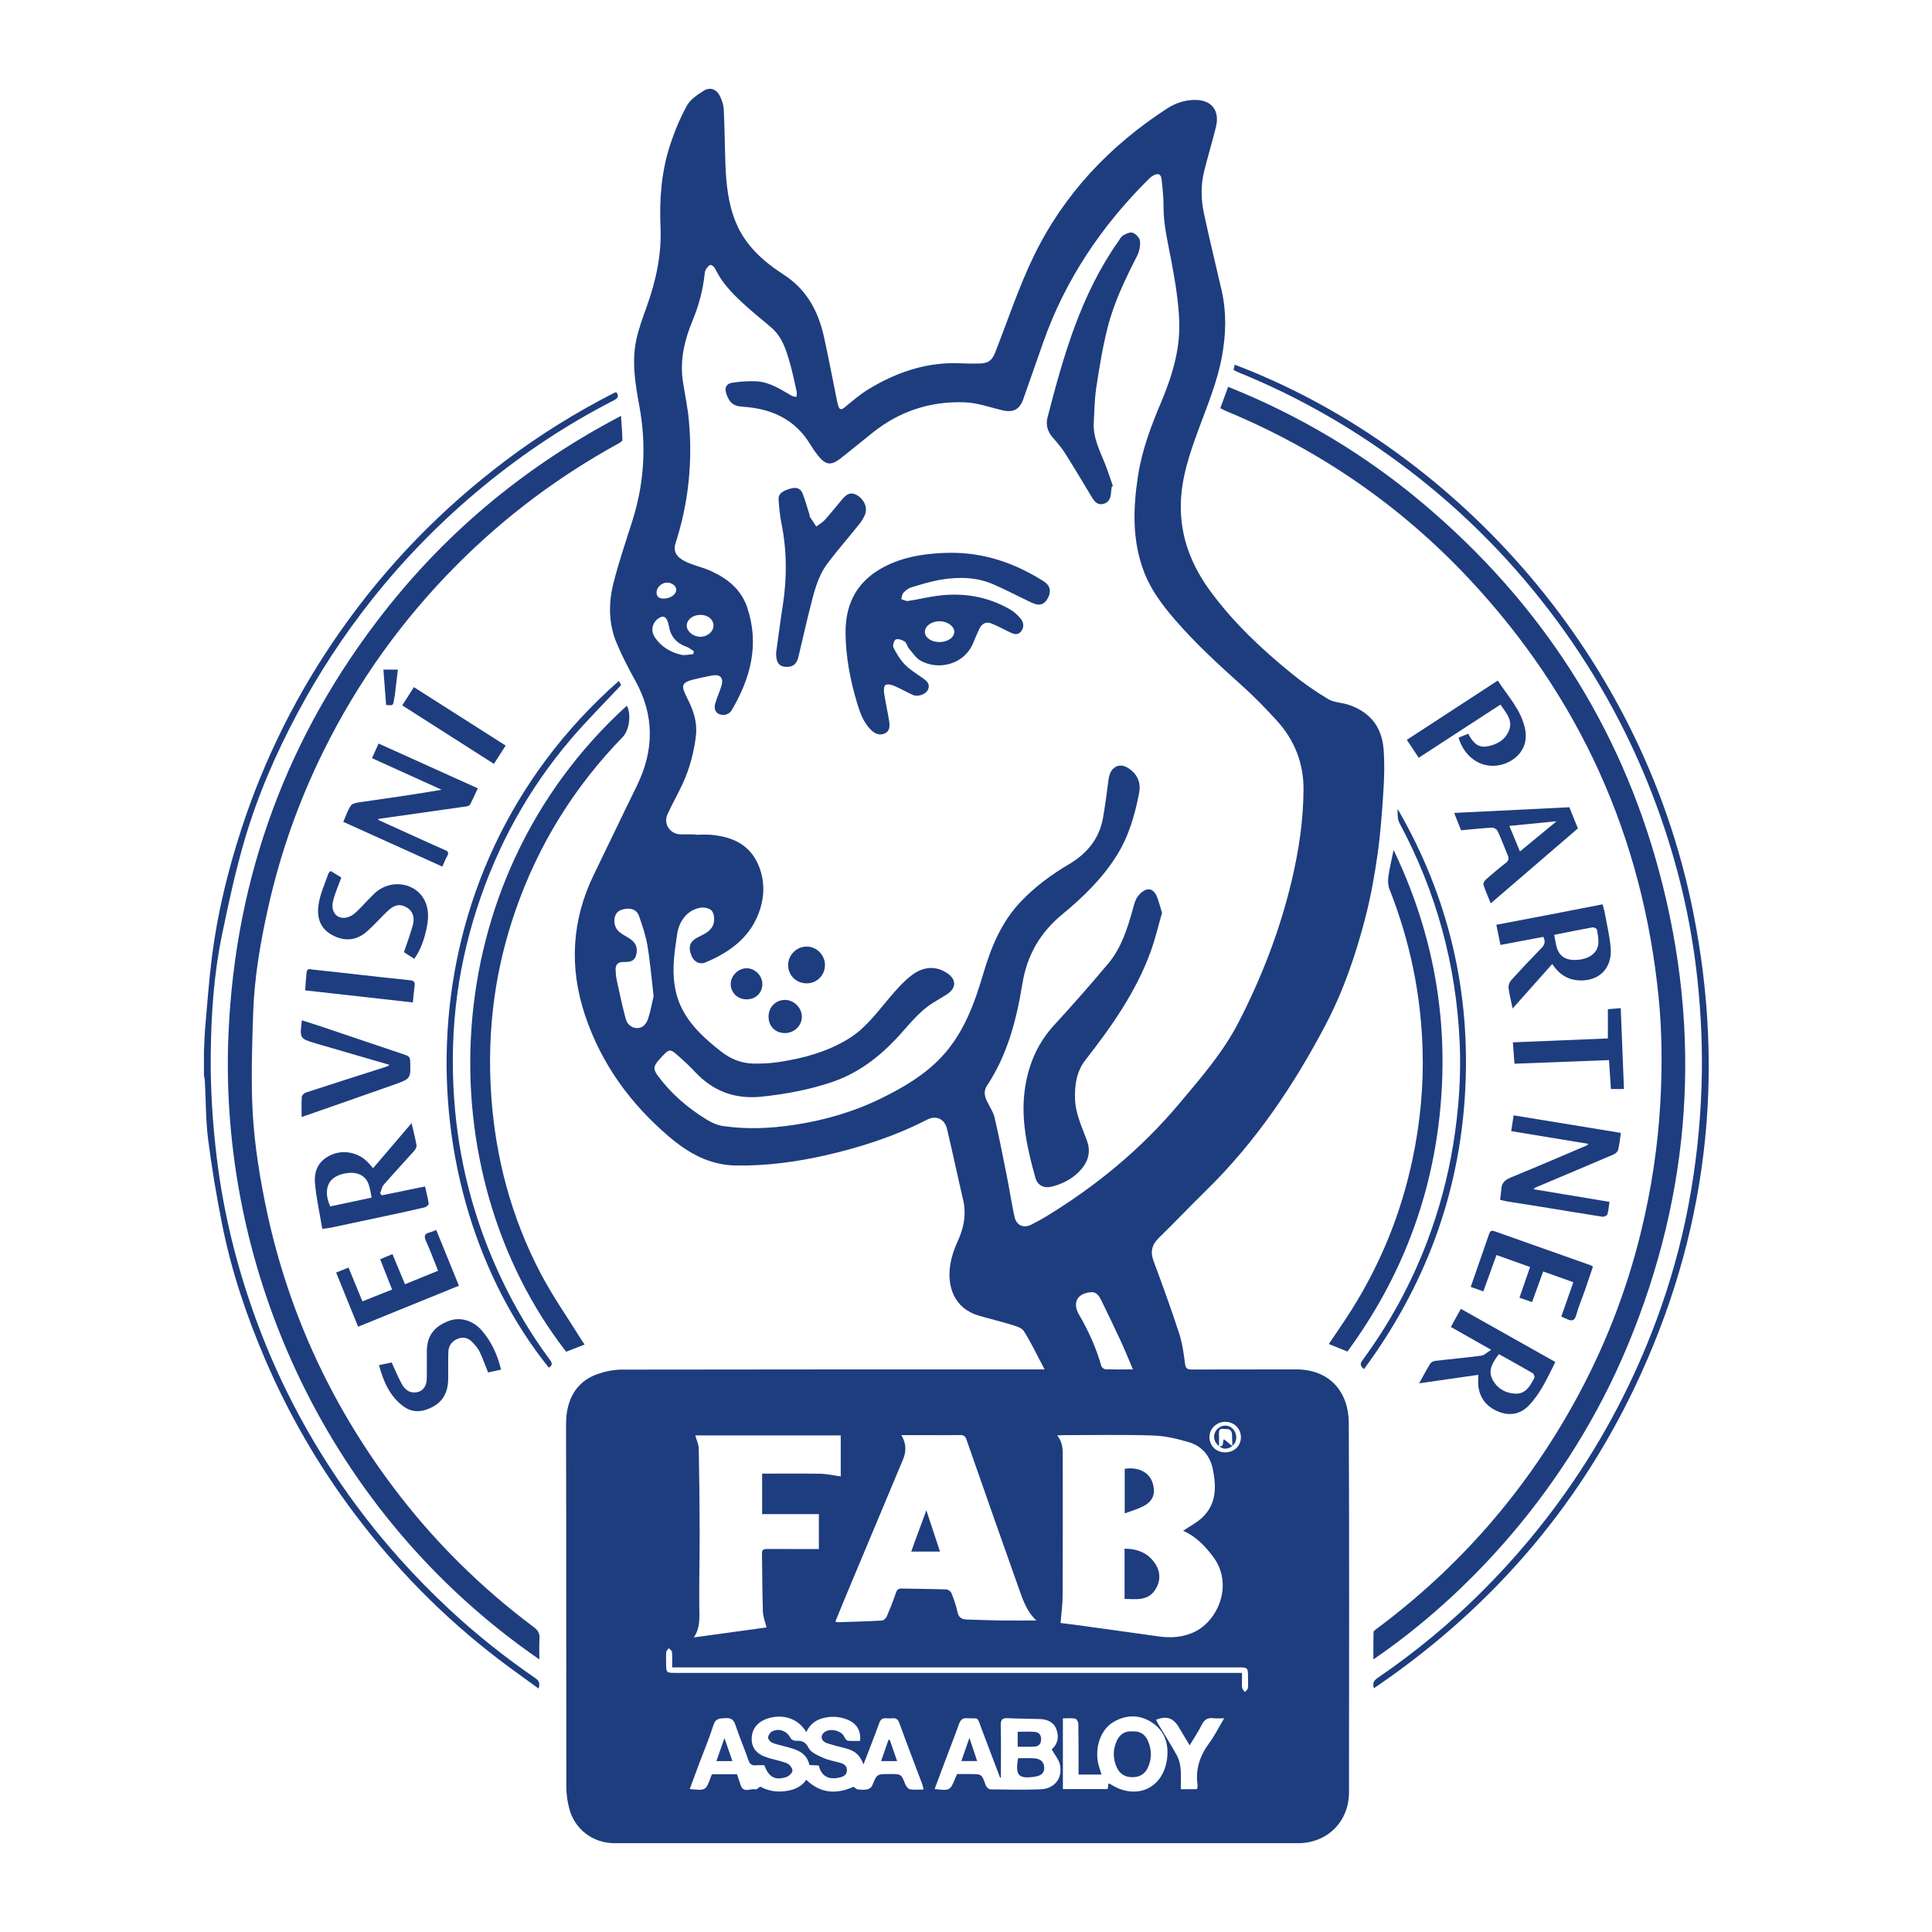
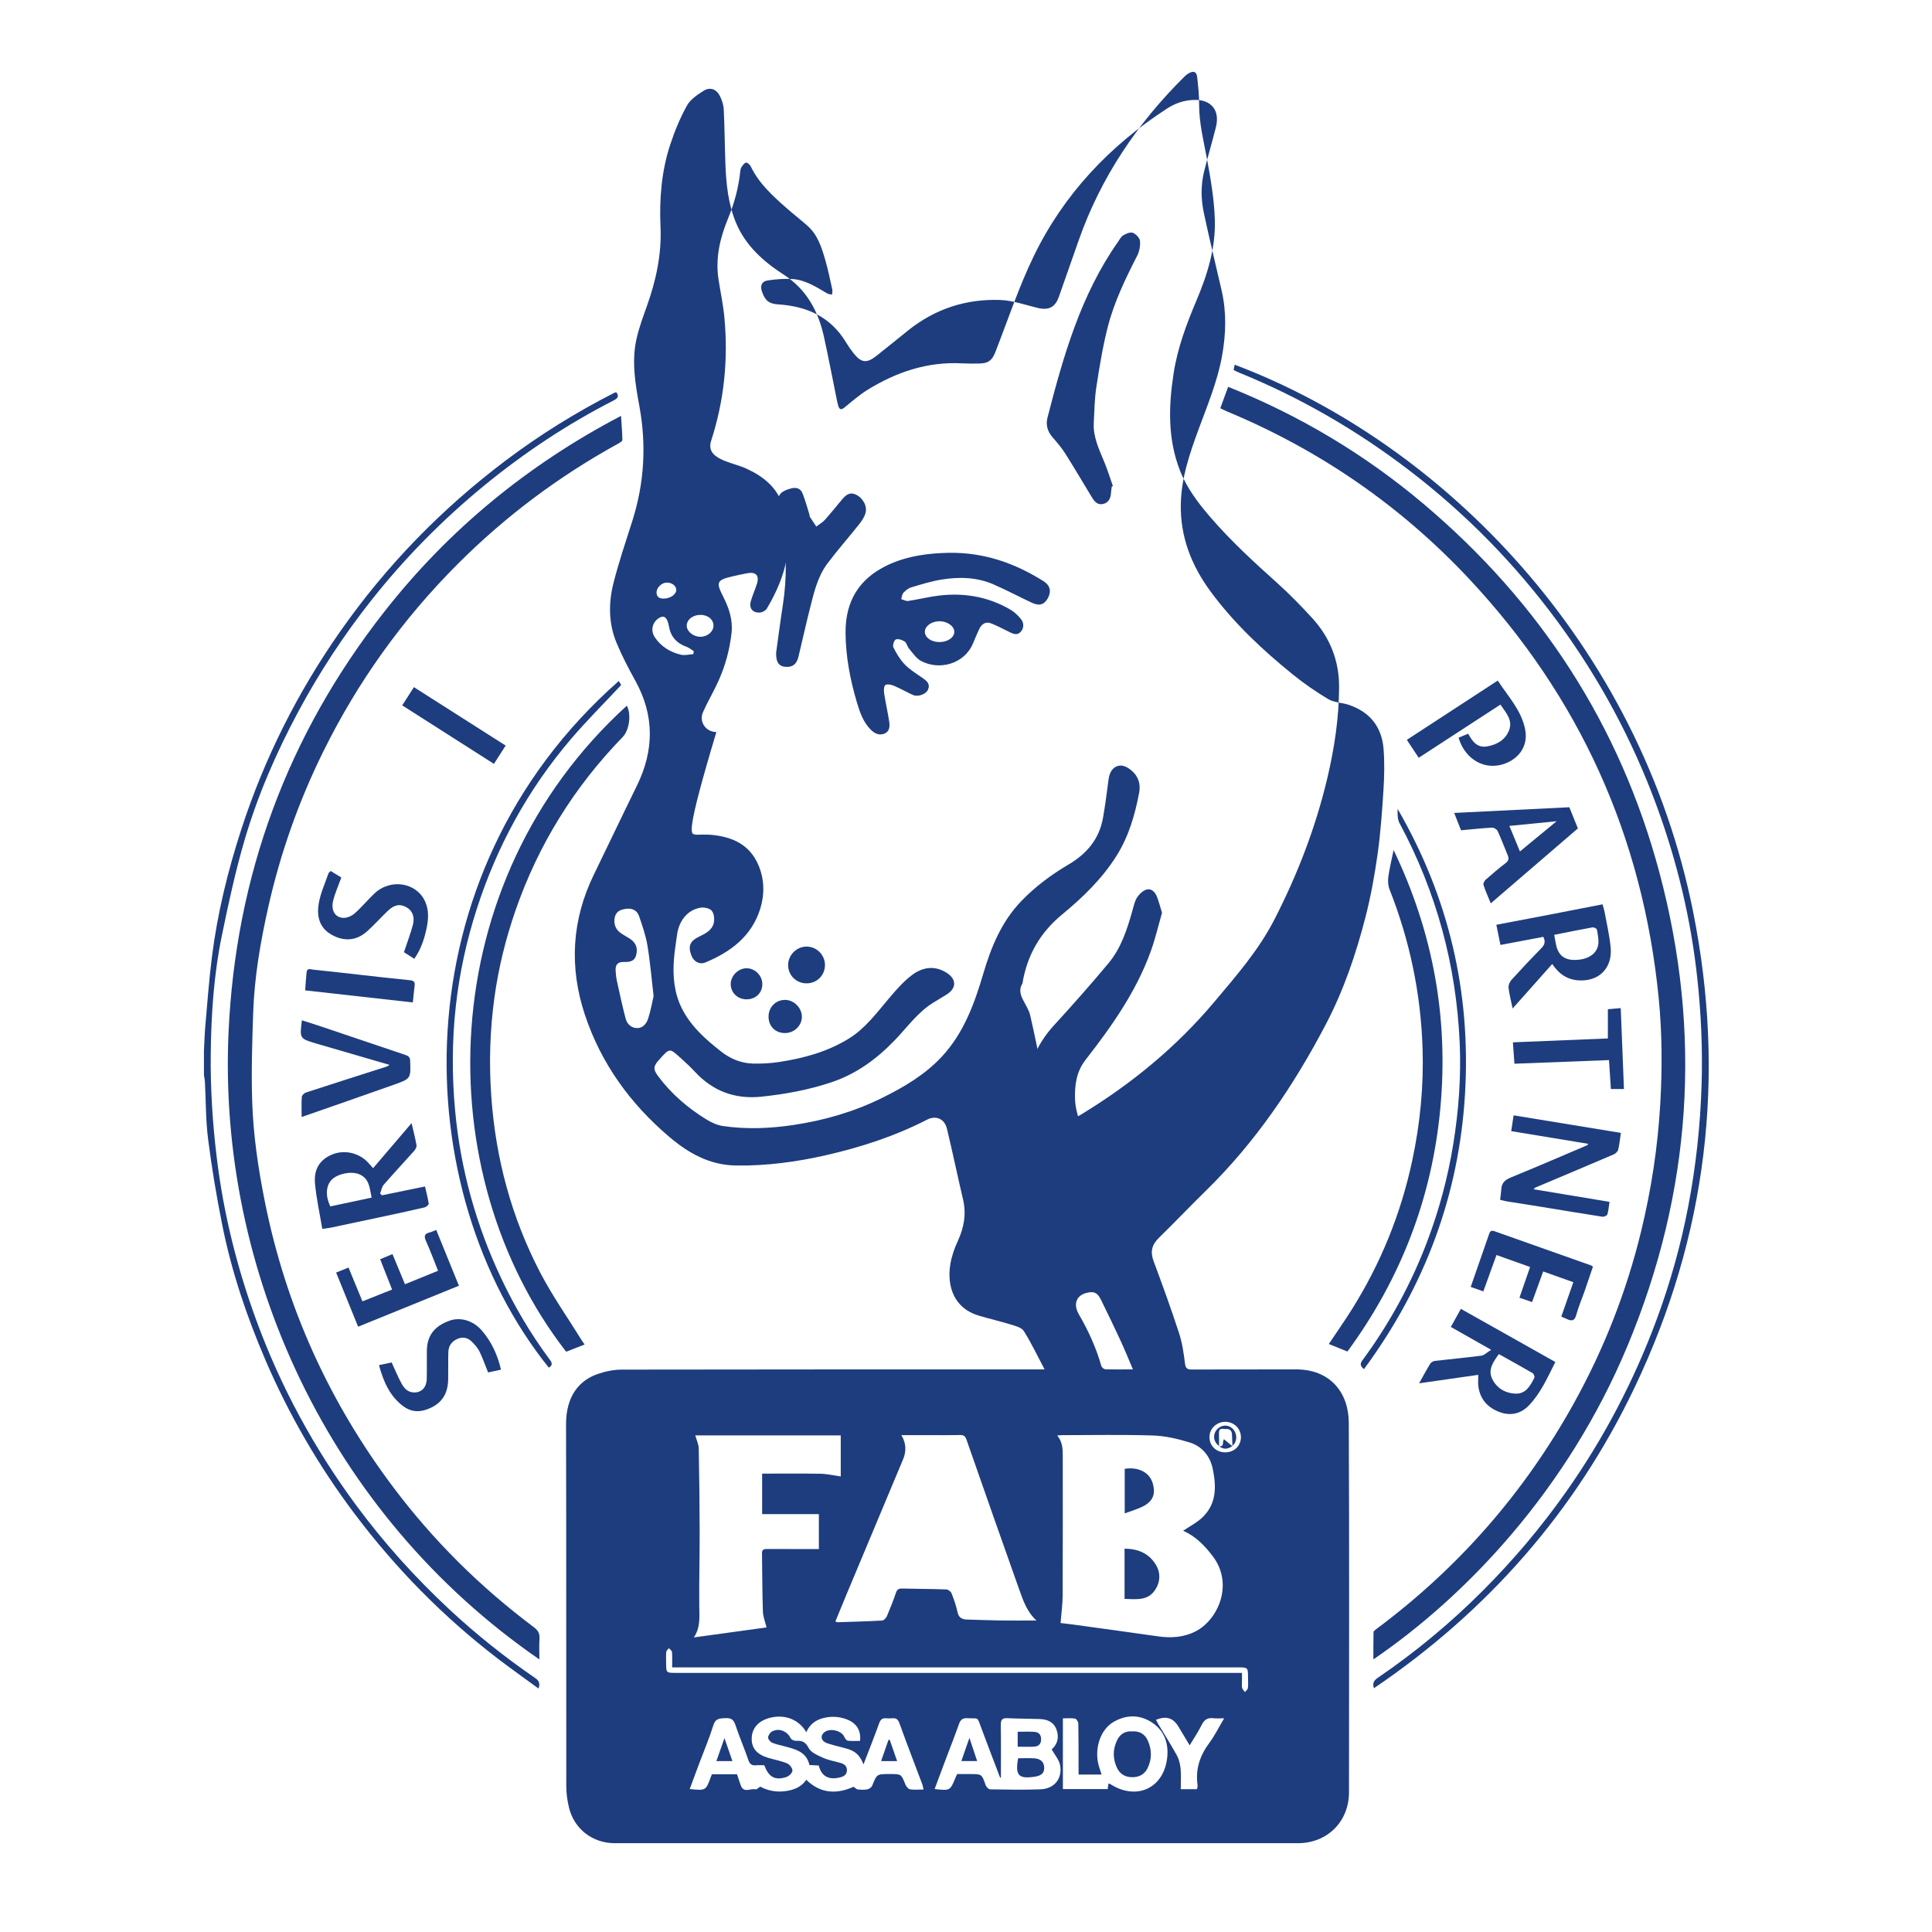
<svg xmlns="http://www.w3.org/2000/svg" version="1.1" id="Vrstva_1" x="0px" y="0px" width="400px" height="400px" viewBox="0 0 400 400" enable-background="new 0 0 400 400" xml:space="preserve">
  <path fill-rule="evenodd" clip-rule="evenodd" fill="#1E3D7F" d="M42.223,217.63c0.091-1.732,0.132-3.47,0.284-5.196  c0.424-4.788,0.771-9.588,1.375-14.355c1.137-8.976,3.273-17.737,6.066-26.339c4.78-14.714,11.643-28.388,20.52-41.054  c9.522-13.586,20.955-25.335,34.191-35.316c7.088-5.345,14.615-10.013,22.529-14.045c0.107-0.055,0.238-0.063,0.418-0.109  c0.621,0.821,0.282,1.261-0.539,1.681c-9.59,4.905-18.519,10.823-26.842,17.65c-8.613,7.066-16.396,14.955-23.313,23.696  c-5.771,7.294-10.846,15.044-15.235,23.24c-4.547,8.486-8.369,17.303-11.068,26.533c-1.89,6.46-3.313,13.07-4.672,19.669  c-1.661,8.064-2.212,16.259-2.305,24.491c-0.08,7.229,0.381,14.408,1.255,21.587c1.403,11.527,4.192,22.708,8.177,33.581  c5.014,13.688,11.9,26.399,20.553,38.14c5.796,7.865,12.301,15.099,19.453,21.756c5.562,5.177,11.492,9.89,17.75,14.191  c0.77,0.528,1.053,1.091,0.676,2.16c-2.825-2.068-5.619-4.038-8.332-6.112c-11.33-8.666-21.244-18.745-29.807-30.144  c-7.396-9.845-13.536-20.43-18.399-31.744c-3.915-9.108-7.063-18.477-8.993-28.207c-1.152-5.803-2.133-11.651-2.88-17.52  c-0.501-3.939-0.452-7.948-0.662-11.926c-0.023-0.443-0.131-0.882-0.199-1.322C42.223,220.954,42.223,219.292,42.223,217.63z" />
-   <path fill-rule="evenodd" clip-rule="evenodd" fill="#1E3D7F" d="M216.273,283.523c-1.533-2.893-2.771-5.517-4.308-7.951  c-0.458-0.725-1.719-1.037-2.675-1.334c-2.208-0.685-4.468-1.201-6.684-1.862c-5.097-1.52-6.575-6.076-5.862-10.547  c0.263-1.65,0.824-3.303,1.53-4.824c1.302-2.805,1.832-5.622,1.114-8.677c-1.146-4.868-2.163-9.768-3.329-14.631  c-0.489-2.043-2.263-2.838-4.124-1.881c-6.635,3.411-13.663,5.696-20.904,7.351c-6.117,1.398-12.302,2.224-18.611,2.14  c-5.479-0.073-9.83-2.519-13.84-5.919c-8.079-6.853-14.11-15.176-17.465-25.229c-3.299-9.886-2.762-19.667,1.855-29.127  c2.975-6.096,5.877-12.227,8.869-18.314c3.594-7.316,3.704-14.538-0.29-21.76c-1.421-2.569-2.792-5.188-3.913-7.896  c-1.638-3.954-1.669-8.145-0.654-12.219c1.098-4.407,2.586-8.718,3.955-13.055c2.459-7.786,2.92-15.656,1.438-23.704  c-0.848-4.597-1.641-9.274-0.588-13.951c0.514-2.284,1.338-4.506,2.129-6.718c1.9-5.318,3.09-10.749,2.836-16.432  c-0.258-5.804,0.193-11.544,2.02-17.077c0.913-2.77,2.045-5.51,3.455-8.055c0.708-1.276,2.162-2.241,3.459-3.061  c1.305-0.825,2.635-0.347,3.343,1.051c0.437,0.863,0.769,1.866,0.816,2.823c0.183,3.689,0.202,7.386,0.336,11.078  c0.153,4.281,0.563,8.542,2.264,12.527c1.982,4.646,5.648,7.904,9.739,10.538c4.834,3.112,7.229,7.599,8.41,12.942  c0.973,4.404,1.808,8.839,2.707,13.26c0.066,0.324,0.145,0.647,0.237,0.965c0.236,0.814,0.587,0.979,1.318,0.381  c1.571-1.284,3.115-2.639,4.836-3.694c5.944-3.648,12.34-5.806,19.43-5.437c1.243,0.065,2.493,0.065,3.738,0.034  c1.818-0.046,2.559-0.687,3.213-2.36c2.608-6.661,4.858-13.499,7.975-19.915c6.205-12.776,15.674-22.795,27.581-30.513  c1.665-1.079,3.471-1.707,5.479-1.784c3.637-0.14,5.521,2.103,4.626,5.661c-0.768,3.048-1.665,6.063-2.428,9.113  c-0.717,2.866-0.662,5.793-0.058,8.648c1.14,5.379,2.466,10.718,3.689,16.08c1.022,4.479,0.887,8.972,0.081,13.467  c-0.942,5.251-2.99,10.146-4.821,15.113c-1.851,5.02-3.598,10.078-3.721,15.509c-0.154,6.821,2.171,12.778,6.194,18.228  c4.821,6.529,10.67,12.012,16.928,17.085c2.334,1.893,4.828,3.623,7.409,5.16c1.19,0.709,2.789,0.701,4.159,1.15  c4.447,1.458,6.938,4.594,7.293,9.219c0.214,2.795,0.152,5.631-0.026,8.434c-0.281,4.427-0.595,8.866-1.212,13.255  c-0.616,4.379-1.404,8.76-2.505,13.04c-1.971,7.663-4.507,15.143-8.197,22.19c-6.635,12.67-14.555,24.399-24.82,34.453  c-3.295,3.227-6.474,6.571-9.771,9.795c-1.455,1.423-1.808,2.884-1.087,4.817c1.835,4.923,3.625,9.866,5.257,14.858  c0.663,2.029,0.983,4.193,1.24,6.323c0.13,1.075,0.511,1.259,1.461,1.255c7.147-0.032,14.295,0.009,21.441-0.025  c7.246-0.034,10.982,4.883,11.011,11.025c0.118,25.514,0.057,51.028,0.043,76.543c-0.004,6.063-4.505,10.527-10.549,10.528  c-47.164,0.002-94.329,0.001-141.492,0c-4.544,0-8.354-2.91-9.442-7.337c-0.352-1.434-0.564-2.941-0.566-4.415  c-0.033-24.974,0.016-49.948-0.053-74.922c-0.018-6.015,2.838-9.189,6.548-10.465c1.577-0.543,3.304-0.907,4.962-0.911  c28.507-0.054,57.013-0.039,85.52-0.039C214.758,283.523,215.292,283.523,216.273,283.523z M143.945,172.753  c0,0.024,0,0.047,0,0.071c1.08,0,2.167-0.08,3.239,0.014c4.336,0.38,7.979,1.939,9.822,6.228c1.283,2.981,1.322,6.139,0.374,9.146  c-1.78,5.643-6.11,8.878-11.345,11.059c-1.207,0.502-2.402-0.183-2.881-1.427c-0.758-1.974-0.3-3.03,1.658-3.957  c1.287-0.61,2.621-1.311,2.963-2.798c0.182-0.791,0.072-1.919-0.395-2.505c-0.414-0.519-1.547-0.774-2.289-0.664  c-2.631,0.394-4.492,2.602-4.9,5.54c-0.24,1.723-0.53,3.443-0.66,5.175c-0.262,3.473,0.031,6.894,1.606,10.07  c1.872,3.775,4.96,6.494,8.198,9.031c1.893,1.483,4.106,2.393,6.528,2.462c1.81,0.051,3.646-0.053,5.437-0.323  c5.066-0.766,9.967-2.104,14.387-4.813c3.43-2.104,5.777-5.298,8.32-8.31c1.485-1.761,3.033-3.553,4.862-4.918  c2.175-1.624,4.733-2.006,7.205-0.375c2.039,1.346,1.944,3.222-0.171,4.497c-0.923,0.556-1.846,1.112-2.759,1.684  c-3.188,1.997-5.333,5.071-7.884,7.719c-3.737,3.88-7.941,6.98-13.11,8.71c-4.702,1.574-9.522,2.463-14.442,2.981  c-5.467,0.577-10.035-1.083-13.781-5.096c-0.875-0.938-1.801-1.837-2.762-2.688c-2.595-2.297-2.355-2.468-4.794,0.249  c-1.144,1.273-1.134,1.923-0.118,3.288c2.732,3.676,6.156,6.597,10.029,8.983c1.031,0.636,2.233,1.179,3.417,1.351  c4.874,0.706,9.745,0.504,14.62-0.228c6.354-0.952,12.451-2.715,18.21-5.549c4.587-2.258,9.01-4.857,12.513-8.645  c4.472-4.835,6.695-10.874,8.518-17.07c1.627-5.53,3.768-10.777,7.842-15.035c2.921-3.052,6.275-5.529,9.897-7.666  c3.716-2.193,6.287-5.249,7.06-9.581c0.457-2.568,0.782-5.16,1.121-7.748c0.158-1.208,0.501-2.379,1.626-2.906  c1.173-0.549,2.286,0.082,3.195,0.847c1.392,1.171,1.881,2.816,1.562,4.501c-0.873,4.609-2.146,9.084-4.695,13.13  c-3.006,4.771-6.989,8.619-11.279,12.156c-4.563,3.765-7.259,8.466-8.21,14.3c-1.218,7.476-3.088,14.751-7.366,21.183  c-0.681,1.023-0.479,2.135,0.041,3.199c0.545,1.117,1.295,2.19,1.57,3.372c0.948,4.067,1.748,8.17,2.563,12.267  c0.541,2.721,0.948,5.468,1.534,8.178c0.419,1.935,1.936,2.552,3.657,1.632c0.948-0.507,1.906-1.002,2.824-1.561  c10.381-6.318,19.656-13.927,27.508-23.257c4.54-5.396,9.19-10.713,12.436-17.023c4.803-9.34,8.566-19.089,10.992-29.33  c1.467-6.19,2.408-12.449,2.442-18.823c0.029-5.512-1.886-10.309-5.584-14.345c-2.271-2.478-4.619-4.904-7.118-7.146  c-4.878-4.376-9.703-8.793-13.986-13.768c-2.522-2.93-4.84-5.991-6.264-9.636c-2.565-6.565-2.356-13.327-1.308-20.112  c0.808-5.226,2.648-10.156,4.701-15.007c2.277-5.385,4.025-10.954,3.831-16.833c-0.135-4.118-0.833-8.243-1.581-12.309  c-0.705-3.829-1.682-7.594-1.675-11.531c0.003-1.9-0.183-3.809-0.408-5.699c-0.127-1.062-0.731-1.284-1.671-0.779  c-0.322,0.173-0.628,0.404-0.889,0.662c-9.799,9.698-17.349,20.853-21.945,33.917c-1.372,3.9-2.742,7.8-4.109,11.702  c-0.781,2.229-2.108,2.892-4.422,2.335c-2.568-0.618-5.144-1.546-7.74-1.639c-7.064-0.254-13.482,1.835-19.051,6.298  c-2.199,1.762-4.379,3.549-6.594,5.292c-1.998,1.573-3.127,1.432-4.718-0.57c-0.566-0.712-1.089-1.467-1.558-2.247  c-3.18-5.287-8.092-7.477-14.01-7.857c-1.913-0.123-2.736-0.735-3.404-2.693c-0.398-1.163-0.044-2.074,1.17-2.262  c1.66-0.257,3.371-0.392,5.047-0.304c2.736,0.145,4.993,1.635,7.283,2.975c0.289,0.169,0.672,0.18,1.011,0.265  c0.026-0.349,0.138-0.717,0.065-1.045c-0.458-2.061-0.873-4.136-1.463-6.16c-0.752-2.587-1.563-5.188-3.687-7.063  c-1.429-1.262-2.937-2.433-4.367-3.692c-2.864-2.522-5.685-5.083-7.382-8.618c-0.169-0.352-0.719-0.816-0.982-0.755  c-0.373,0.086-0.686,0.585-0.945,0.961c-0.154,0.223-0.195,0.546-0.226,0.83c-0.354,3.358-1.213,6.58-2.503,9.698  c-1.688,4.079-2.693,8.275-1.997,12.731c0.409,2.619,0.964,5.224,1.21,7.858c0.813,8.688-0.05,17.219-2.752,25.536  c-0.4,1.23-0.105,2.251,0.824,3.019c0.622,0.514,1.4,0.879,2.16,1.177c1.422,0.557,2.932,0.907,4.316,1.539  c3.418,1.561,6.262,3.786,7.521,7.503c2.609,7.711,0.718,14.771-3.283,21.476c-0.246,0.412-0.894,0.777-1.382,0.816  c-1.541,0.123-2.352-0.872-1.934-2.35c0.348-1.229,0.9-2.399,1.274-3.623c0.517-1.689-0.225-2.488-1.97-2.17  c-1.017,0.186-2.027,0.413-3.035,0.643c-3.343,0.763-3.523,1.209-1.975,4.238c1.202,2.352,2.016,4.813,1.713,7.522  c-0.386,3.443-1.286,6.754-2.705,9.903c-0.983,2.184-2.217,4.254-3.192,6.441c-0.9,2.019,0.563,4.12,2.759,4.144  C141.95,172.762,142.948,172.753,143.945,172.753z M219.579,336.026c0.718,0.088,1.735,0.198,2.748,0.338  c5.825,0.804,11.65,1.597,17.471,2.429c2.692,0.386,5.314,0.202,7.747-1.044c4.635-2.375,7.925-9.747,3.569-15.515  c-1.687-2.233-3.583-4.169-6.155-5.309c1.329-0.892,2.677-1.589,3.772-2.568c3.16-2.822,3.136-6.506,2.359-10.239  c-0.56-2.695-2.247-4.717-4.882-5.507c-2.433-0.729-4.991-1.328-7.513-1.409c-6.226-0.201-12.461-0.072-18.693-0.072  c-0.311,0-0.622,0.039-1.125,0.073c1.216,1.437,1.157,3.019,1.157,4.59c0,9.472,0.024,18.944-0.02,28.417  C220.007,332.119,219.736,334.026,219.579,336.026z M214.582,335.508c-1.895-1.708-2.716-4.031-3.53-6.319  c-3.687-10.362-7.325-20.742-10.95-31.126c-0.246-0.703-0.557-0.97-1.312-0.953c-2.158,0.05-4.318,0.018-6.479,0.018  c-1.812,0-3.623,0-5.693,0c1.053,1.767,1.029,3.403,0.339,5.052c-3.882,9.268-7.767,18.535-11.645,27.805  c-0.794,1.897-1.567,3.805-2.36,5.733c0.256,0.082,0.371,0.153,0.484,0.149c3.068-0.099,6.137-0.178,9.201-0.351  c0.35-0.02,0.814-0.507,0.977-0.884c0.686-1.595,1.322-3.214,1.879-4.857c0.229-0.675,0.537-0.903,1.234-0.886  c3.069,0.076,6.141,0.075,9.209,0.186c0.382,0.014,0.936,0.451,1.082,0.822c0.5,1.267,0.949,2.57,1.235,3.9  c0.267,1.244,1.034,1.497,2.111,1.518c2.198,0.043,4.396,0.156,6.594,0.186C209.467,335.534,211.977,335.508,214.582,335.508z   M174.067,297.188c-10.128,0-20.16,0-30.117,0c0.258,0.937,0.701,1.827,0.719,2.727c0.117,5.813,0.176,11.625,0.188,17.438  c0.01,5.106-0.137,10.216-0.076,15.322c0.025,2.159,0.248,4.291-1.123,6.336c5.16-0.71,10.146-1.396,15.045-2.07  c-0.26-1.083-0.717-2.184-0.754-3.299c-0.137-4.021-0.122-8.047-0.186-12.07c-0.012-0.771,0.418-0.871,1.037-0.867  c2.201,0.015,4.404,0.005,6.605,0.005c1.357,0,2.715,0,4.133,0c0-2.472,0-4.771,0-7.223c-3.979,0-7.865,0-11.746,0  c0-2.871,0-5.586,0-8.389c4.088,0,8.075-0.048,12.06,0.026c1.394,0.026,2.782,0.354,4.216,0.551  C174.067,303.084,174.067,300.202,174.067,297.188z M158.229,365.474c-0.527,0-1.105-0.041-1.677,0.01  c-0.854,0.078-1.306-0.179-1.608-1.078c-0.82-2.429-1.865-4.782-2.665-7.216c-0.362-1.102-0.849-1.528-2.019-1.468  c-1.152,0.061-2.094-0.028-2.557,1.454c-0.824,2.642-1.914,5.2-2.887,7.796c-0.673,1.794-1.334,3.592-2.016,5.428  c3.338,0.343,3.338,0.343,4.387-2.551c0.066-0.181,0.146-0.355,0.209-0.507c1.783,0,3.477,0,5.191,0  c0.264,0.778,0.508,1.525,0.768,2.267c0.606,1.743,2.061,0.582,3.094,0.861c0.213,0.058,0.541-0.311,0.954-0.57  c1.407,0.775,3.118,1.165,4.944,0.966c1.859-0.203,3.525-0.798,4.584-2.382c3.059,2.977,6.422,2.959,9.795,1.444  c0.36,0.243,0.593,0.525,0.852,0.553c0.657,0.067,1.344,0.112,1.984-0.013c0.381-0.074,0.875-0.414,1.014-0.758  c0.969-2.403,0.943-2.413,3.529-2.413c0.083,0,0.166,0,0.249,0c2.266,0,2.239,0.011,3.091,2.138  c0.166,0.414,0.578,0.954,0.948,1.017c0.882,0.15,1.806,0.049,2.811,0.049c-0.098-0.433-0.134-0.76-0.245-1.059  c-1.584-4.221-3.208-8.426-4.742-12.664c-0.281-0.775-0.635-1.084-1.414-1.026c-0.455,0.034-0.916,0.032-1.369-0.002  c-0.792-0.059-1.143,0.289-1.416,1.049c-1.021,2.838-2.139,5.64-3.238,8.501c-0.803-2.021-1.748-2.828-3.824-3.36  c-1.241-0.318-2.488-0.625-3.704-1.024c-1.194-0.393-1.489-1.404-0.705-2.165c1.089-1.059,3.649-0.532,4.255,0.841  c0.143,0.324,0.455,0.767,0.732,0.802c0.842,0.105,1.704,0.038,2.535,0.038c0.224-2.205-0.769-3.702-2.769-4.46  c-1.649-0.626-3.323-0.686-5.007-0.22c-1.531,0.423-2.697,1.341-3.357,2.893c-1.445-2.544-4.223-3.696-7.191-3.067  c-2.658,0.563-4.146,2.197-4.115,4.521c0.023,1.902,1.15,3.179,3.434,3.85c1.309,0.385,2.674,0.625,3.923,1.148  c0.514,0.215,1.114,1.023,1.079,1.521c-0.033,0.48-0.759,1.148-1.309,1.317C160.425,368.651,159.183,367.946,158.229,365.474z   M207.225,368.024c-0.053,0.011-0.105,0.022-0.158,0.033c-1.3-3.425-2.625-6.842-3.893-10.279c-0.914-2.476-0.463-1.911-2.934-2.042  c-0.968-0.051-1.387,0.341-1.694,1.212c-0.868,2.452-1.828,4.873-2.745,7.309c-0.766,2.034-1.522,4.072-2.294,6.14  c3.203,0.366,3.203,0.366,4.326-2.369c0.095-0.229,0.205-0.452,0.331-0.729c0.904,0,1.814-0.001,2.725,0  c2.402,0.001,2.376,0.01,3.181,2.297c0.129,0.366,0.609,0.862,0.934,0.868c3.486,0.057,6.978,0.127,10.459-0.01  c2.812-0.111,4.518-2.196,4.021-4.97c-0.204-1.138-1.113-2.149-1.745-3.298c1.125-0.971,1.611-2.378,1.01-4.059  c-0.59-1.648-1.946-2.166-3.537-2.222c-2.195-0.077-4.395-0.062-6.588-0.17c-1.077-0.053-1.444,0.273-1.424,1.394  C207.267,360.76,207.225,364.393,207.225,368.024z M229.496,369.269c0.185,0.043,0.276,0.04,0.34,0.082  c5.286,3.43,10.901,1.058,11.776-5.101c0.432-3.042-0.409-5.857-3.111-7.628c-2.565-1.681-5.356-1.645-8-0.083  c-2.898,1.712-4.115,6.055-2.827,9.631c0.143,0.398,0.257,0.808,0.392,1.234c-1.658,0-3.166,0-4.76,0c0-0.565,0.001-1.016,0-1.466  c-0.008-3.029,0.007-6.06-0.054-9.088c-0.007-0.364-0.379-0.984-0.658-1.03c-0.83-0.139-1.698-0.05-2.535-0.05  c0,5.025,0,9.853,0,14.644c3.157,0,6.209,0,9.27,0C229.389,370.002,229.437,369.678,229.496,369.269z M257.14,346.354  c0,0.632-0.001,1.118,0,1.605c0,0.498-0.071,1.013,0.03,1.49c0.067,0.319,0.381,0.588,0.585,0.879  c0.212-0.276,0.567-0.533,0.606-0.832c0.092-0.694,0.031-1.409,0.03-2.115c-0.001-2.167-0.001-2.168-2.132-2.169  c-38.435,0-76.868,0-115.302,0c-0.562,0-1.123,0-1.797,0c0-1.192,0.049-2.189-0.031-3.176c-0.023-0.281-0.422-0.532-0.647-0.798  c-0.188,0.256-0.511,0.498-0.539,0.771c-0.077,0.74-0.03,1.493-0.03,2.241c0.002,2.103,0.003,2.104,2.057,2.104  c38.393,0,76.785,0,115.178,0C255.727,346.354,256.306,346.354,257.14,346.354z M135.323,206.251  c-0.428-3.643-0.709-7.075-1.274-10.459c-0.351-2.097-1.056-4.148-1.756-6.167c-0.413-1.19-1.491-1.647-2.731-1.456  c-0.953,0.146-1.867,0.422-2.215,1.523c-0.367,1.163-0.064,2.499,0.904,3.277c0.608,0.488,1.314,0.857,1.984,1.267  c1.402,0.856,1.904,2.012,1.45,3.59c-0.386,1.337-1.54,1.357-2.63,1.343c-1.2-0.015-1.648,0.629-1.6,1.708  c0.033,0.742,0.112,1.492,0.271,2.216c0.573,2.62,1.125,5.249,1.82,7.837c0.293,1.087,1.158,1.91,2.354,1.923  c1.239,0.014,1.961-0.951,2.297-1.985C134.704,209.311,134.986,207.68,135.323,206.251z M234.563,283.52  c-0.921-2.15-1.688-4.061-2.551-5.927c-1.303-2.817-2.657-5.61-4.021-8.398c-0.425-0.867-0.974-1.745-2.102-1.662  c-2.824,0.207-3.924,2.172-2.501,4.621c1.966,3.384,3.564,6.904,4.637,10.67c0.082,0.287,0.541,0.655,0.836,0.665  C230.639,283.551,232.42,283.52,234.563,283.52z M253.449,355.755c-0.935,0-1.587,0.066-2.22-0.015  c-1.193-0.153-1.897,0.294-2.437,1.389c-0.704,1.43-1.612,2.758-2.487,4.221c-0.815-1.361-1.556-2.601-2.3-3.839  c-1.106-1.841-2.514-2.296-4.665-1.454c0.147,0.292,0.275,0.586,0.438,0.858c1.296,2.164,2.658,4.292,3.87,6.502  c0.451,0.824,0.696,1.824,0.785,2.768c0.129,1.387,0.033,2.795,0.033,4.247c1.234,0,2.289,0,3.314,0  c0.065-0.143,0.119-0.213,0.127-0.287c0.021-0.206,0.058-0.418,0.029-0.62c-0.454-3.246,0.493-6.057,2.433-8.666  C251.487,359.355,252.324,357.646,253.449,355.755z M143.541,135.433c0.034-0.207,0.069-0.413,0.104-0.62  c-0.504-0.307-0.974-0.708-1.518-0.903c-2.052-0.733-3.282-2.115-3.639-4.277c-0.066-0.403-0.175-0.813-0.343-1.184  c-0.32-0.704-0.793-1.004-1.581-0.567c-1.461,0.81-1.962,2.602-0.998,4.046c1.297,1.945,3.197,3.101,5.425,3.628  C141.786,135.746,142.688,135.488,143.541,135.433z M147.724,129.564c0.023-1.252-1.084-2.219-2.591-2.26  c-1.614-0.044-2.926,0.936-2.95,2.207c-0.022,1.184,1.296,2.291,2.77,2.325C146.405,131.87,147.698,130.809,147.724,129.564z   M253.646,300.693c1.881,0.009,3.277-1.336,3.271-3.151c-0.005-1.744-1.396-3.134-3.171-3.168c-1.821-0.035-3.325,1.374-3.341,3.132  C250.39,299.318,251.779,300.685,253.646,300.693z M137.409,123.932c1.374-0.001,2.601-0.857,2.602-1.815  c0-0.831-0.887-1.507-1.965-1.497c-1.052,0.011-2.121,1.037-2.113,2.048C135.938,123.646,136.56,123.929,137.409,123.932z" />
+   <path fill-rule="evenodd" clip-rule="evenodd" fill="#1E3D7F" d="M216.273,283.523c-1.533-2.893-2.771-5.517-4.308-7.951  c-0.458-0.725-1.719-1.037-2.675-1.334c-2.208-0.685-4.468-1.201-6.684-1.862c-5.097-1.52-6.575-6.076-5.862-10.547  c0.263-1.65,0.824-3.303,1.53-4.824c1.302-2.805,1.832-5.622,1.114-8.677c-1.146-4.868-2.163-9.768-3.329-14.631  c-0.489-2.043-2.263-2.838-4.124-1.881c-6.635,3.411-13.663,5.696-20.904,7.351c-6.117,1.398-12.302,2.224-18.611,2.14  c-5.479-0.073-9.83-2.519-13.84-5.919c-8.079-6.853-14.11-15.176-17.465-25.229c-3.299-9.886-2.762-19.667,1.855-29.127  c2.975-6.096,5.877-12.227,8.869-18.314c3.594-7.316,3.704-14.538-0.29-21.76c-1.421-2.569-2.792-5.188-3.913-7.896  c-1.638-3.954-1.669-8.145-0.654-12.219c1.098-4.407,2.586-8.718,3.955-13.055c2.459-7.786,2.92-15.656,1.438-23.704  c-0.848-4.597-1.641-9.274-0.588-13.951c0.514-2.284,1.338-4.506,2.129-6.718c1.9-5.318,3.09-10.749,2.836-16.432  c-0.258-5.804,0.193-11.544,2.02-17.077c0.913-2.77,2.045-5.51,3.455-8.055c0.708-1.276,2.162-2.241,3.459-3.061  c1.305-0.825,2.635-0.347,3.343,1.051c0.437,0.863,0.769,1.866,0.816,2.823c0.183,3.689,0.202,7.386,0.336,11.078  c0.153,4.281,0.563,8.542,2.264,12.527c1.982,4.646,5.648,7.904,9.739,10.538c4.834,3.112,7.229,7.599,8.41,12.942  c0.973,4.404,1.808,8.839,2.707,13.26c0.066,0.324,0.145,0.647,0.237,0.965c0.236,0.814,0.587,0.979,1.318,0.381  c1.571-1.284,3.115-2.639,4.836-3.694c5.944-3.648,12.34-5.806,19.43-5.437c1.243,0.065,2.493,0.065,3.738,0.034  c1.818-0.046,2.559-0.687,3.213-2.36c2.608-6.661,4.858-13.499,7.975-19.915c6.205-12.776,15.674-22.795,27.581-30.513  c1.665-1.079,3.471-1.707,5.479-1.784c3.637-0.14,5.521,2.103,4.626,5.661c-0.768,3.048-1.665,6.063-2.428,9.113  c-0.717,2.866-0.662,5.793-0.058,8.648c1.14,5.379,2.466,10.718,3.689,16.08c1.022,4.479,0.887,8.972,0.081,13.467  c-0.942,5.251-2.99,10.146-4.821,15.113c-1.851,5.02-3.598,10.078-3.721,15.509c-0.154,6.821,2.171,12.778,6.194,18.228  c4.821,6.529,10.67,12.012,16.928,17.085c2.334,1.893,4.828,3.623,7.409,5.16c1.19,0.709,2.789,0.701,4.159,1.15  c4.447,1.458,6.938,4.594,7.293,9.219c0.214,2.795,0.152,5.631-0.026,8.434c-0.281,4.427-0.595,8.866-1.212,13.255  c-0.616,4.379-1.404,8.76-2.505,13.04c-1.971,7.663-4.507,15.143-8.197,22.19c-6.635,12.67-14.555,24.399-24.82,34.453  c-3.295,3.227-6.474,6.571-9.771,9.795c-1.455,1.423-1.808,2.884-1.087,4.817c1.835,4.923,3.625,9.866,5.257,14.858  c0.663,2.029,0.983,4.193,1.24,6.323c0.13,1.075,0.511,1.259,1.461,1.255c7.147-0.032,14.295,0.009,21.441-0.025  c7.246-0.034,10.982,4.883,11.011,11.025c0.118,25.514,0.057,51.028,0.043,76.543c-0.004,6.063-4.505,10.527-10.549,10.528  c-47.164,0.002-94.329,0.001-141.492,0c-4.544,0-8.354-2.91-9.442-7.337c-0.352-1.434-0.564-2.941-0.566-4.415  c-0.033-24.974,0.016-49.948-0.053-74.922c-0.018-6.015,2.838-9.189,6.548-10.465c1.577-0.543,3.304-0.907,4.962-0.911  c28.507-0.054,57.013-0.039,85.52-0.039C214.758,283.523,215.292,283.523,216.273,283.523z M143.945,172.753  c0,0.024,0,0.047,0,0.071c1.08,0,2.167-0.08,3.239,0.014c4.336,0.38,7.979,1.939,9.822,6.228c1.283,2.981,1.322,6.139,0.374,9.146  c-1.78,5.643-6.11,8.878-11.345,11.059c-1.207,0.502-2.402-0.183-2.881-1.427c-0.758-1.974-0.3-3.03,1.658-3.957  c1.287-0.61,2.621-1.311,2.963-2.798c0.182-0.791,0.072-1.919-0.395-2.505c-0.414-0.519-1.547-0.774-2.289-0.664  c-2.631,0.394-4.492,2.602-4.9,5.54c-0.24,1.723-0.53,3.443-0.66,5.175c-0.262,3.473,0.031,6.894,1.606,10.07  c1.872,3.775,4.96,6.494,8.198,9.031c1.893,1.483,4.106,2.393,6.528,2.462c1.81,0.051,3.646-0.053,5.437-0.323  c5.066-0.766,9.967-2.104,14.387-4.813c3.43-2.104,5.777-5.298,8.32-8.31c1.485-1.761,3.033-3.553,4.862-4.918  c2.175-1.624,4.733-2.006,7.205-0.375c2.039,1.346,1.944,3.222-0.171,4.497c-0.923,0.556-1.846,1.112-2.759,1.684  c-3.188,1.997-5.333,5.071-7.884,7.719c-3.737,3.88-7.941,6.98-13.11,8.71c-4.702,1.574-9.522,2.463-14.442,2.981  c-5.467,0.577-10.035-1.083-13.781-5.096c-0.875-0.938-1.801-1.837-2.762-2.688c-2.595-2.297-2.355-2.468-4.794,0.249  c-1.144,1.273-1.134,1.923-0.118,3.288c2.732,3.676,6.156,6.597,10.029,8.983c1.031,0.636,2.233,1.179,3.417,1.351  c4.874,0.706,9.745,0.504,14.62-0.228c6.354-0.952,12.451-2.715,18.21-5.549c4.587-2.258,9.01-4.857,12.513-8.645  c4.472-4.835,6.695-10.874,8.518-17.07c1.627-5.53,3.768-10.777,7.842-15.035c2.921-3.052,6.275-5.529,9.897-7.666  c3.716-2.193,6.287-5.249,7.06-9.581c0.457-2.568,0.782-5.16,1.121-7.748c0.158-1.208,0.501-2.379,1.626-2.906  c1.173-0.549,2.286,0.082,3.195,0.847c1.392,1.171,1.881,2.816,1.562,4.501c-0.873,4.609-2.146,9.084-4.695,13.13  c-3.006,4.771-6.989,8.619-11.279,12.156c-4.563,3.765-7.259,8.466-8.21,14.3c-0.681,1.023-0.479,2.135,0.041,3.199c0.545,1.117,1.295,2.19,1.57,3.372c0.948,4.067,1.748,8.17,2.563,12.267  c0.541,2.721,0.948,5.468,1.534,8.178c0.419,1.935,1.936,2.552,3.657,1.632c0.948-0.507,1.906-1.002,2.824-1.561  c10.381-6.318,19.656-13.927,27.508-23.257c4.54-5.396,9.19-10.713,12.436-17.023c4.803-9.34,8.566-19.089,10.992-29.33  c1.467-6.19,2.408-12.449,2.442-18.823c0.029-5.512-1.886-10.309-5.584-14.345c-2.271-2.478-4.619-4.904-7.118-7.146  c-4.878-4.376-9.703-8.793-13.986-13.768c-2.522-2.93-4.84-5.991-6.264-9.636c-2.565-6.565-2.356-13.327-1.308-20.112  c0.808-5.226,2.648-10.156,4.701-15.007c2.277-5.385,4.025-10.954,3.831-16.833c-0.135-4.118-0.833-8.243-1.581-12.309  c-0.705-3.829-1.682-7.594-1.675-11.531c0.003-1.9-0.183-3.809-0.408-5.699c-0.127-1.062-0.731-1.284-1.671-0.779  c-0.322,0.173-0.628,0.404-0.889,0.662c-9.799,9.698-17.349,20.853-21.945,33.917c-1.372,3.9-2.742,7.8-4.109,11.702  c-0.781,2.229-2.108,2.892-4.422,2.335c-2.568-0.618-5.144-1.546-7.74-1.639c-7.064-0.254-13.482,1.835-19.051,6.298  c-2.199,1.762-4.379,3.549-6.594,5.292c-1.998,1.573-3.127,1.432-4.718-0.57c-0.566-0.712-1.089-1.467-1.558-2.247  c-3.18-5.287-8.092-7.477-14.01-7.857c-1.913-0.123-2.736-0.735-3.404-2.693c-0.398-1.163-0.044-2.074,1.17-2.262  c1.66-0.257,3.371-0.392,5.047-0.304c2.736,0.145,4.993,1.635,7.283,2.975c0.289,0.169,0.672,0.18,1.011,0.265  c0.026-0.349,0.138-0.717,0.065-1.045c-0.458-2.061-0.873-4.136-1.463-6.16c-0.752-2.587-1.563-5.188-3.687-7.063  c-1.429-1.262-2.937-2.433-4.367-3.692c-2.864-2.522-5.685-5.083-7.382-8.618c-0.169-0.352-0.719-0.816-0.982-0.755  c-0.373,0.086-0.686,0.585-0.945,0.961c-0.154,0.223-0.195,0.546-0.226,0.83c-0.354,3.358-1.213,6.58-2.503,9.698  c-1.688,4.079-2.693,8.275-1.997,12.731c0.409,2.619,0.964,5.224,1.21,7.858c0.813,8.688-0.05,17.219-2.752,25.536  c-0.4,1.23-0.105,2.251,0.824,3.019c0.622,0.514,1.4,0.879,2.16,1.177c1.422,0.557,2.932,0.907,4.316,1.539  c3.418,1.561,6.262,3.786,7.521,7.503c2.609,7.711,0.718,14.771-3.283,21.476c-0.246,0.412-0.894,0.777-1.382,0.816  c-1.541,0.123-2.352-0.872-1.934-2.35c0.348-1.229,0.9-2.399,1.274-3.623c0.517-1.689-0.225-2.488-1.97-2.17  c-1.017,0.186-2.027,0.413-3.035,0.643c-3.343,0.763-3.523,1.209-1.975,4.238c1.202,2.352,2.016,4.813,1.713,7.522  c-0.386,3.443-1.286,6.754-2.705,9.903c-0.983,2.184-2.217,4.254-3.192,6.441c-0.9,2.019,0.563,4.12,2.759,4.144  C141.95,172.762,142.948,172.753,143.945,172.753z M219.579,336.026c0.718,0.088,1.735,0.198,2.748,0.338  c5.825,0.804,11.65,1.597,17.471,2.429c2.692,0.386,5.314,0.202,7.747-1.044c4.635-2.375,7.925-9.747,3.569-15.515  c-1.687-2.233-3.583-4.169-6.155-5.309c1.329-0.892,2.677-1.589,3.772-2.568c3.16-2.822,3.136-6.506,2.359-10.239  c-0.56-2.695-2.247-4.717-4.882-5.507c-2.433-0.729-4.991-1.328-7.513-1.409c-6.226-0.201-12.461-0.072-18.693-0.072  c-0.311,0-0.622,0.039-1.125,0.073c1.216,1.437,1.157,3.019,1.157,4.59c0,9.472,0.024,18.944-0.02,28.417  C220.007,332.119,219.736,334.026,219.579,336.026z M214.582,335.508c-1.895-1.708-2.716-4.031-3.53-6.319  c-3.687-10.362-7.325-20.742-10.95-31.126c-0.246-0.703-0.557-0.97-1.312-0.953c-2.158,0.05-4.318,0.018-6.479,0.018  c-1.812,0-3.623,0-5.693,0c1.053,1.767,1.029,3.403,0.339,5.052c-3.882,9.268-7.767,18.535-11.645,27.805  c-0.794,1.897-1.567,3.805-2.36,5.733c0.256,0.082,0.371,0.153,0.484,0.149c3.068-0.099,6.137-0.178,9.201-0.351  c0.35-0.02,0.814-0.507,0.977-0.884c0.686-1.595,1.322-3.214,1.879-4.857c0.229-0.675,0.537-0.903,1.234-0.886  c3.069,0.076,6.141,0.075,9.209,0.186c0.382,0.014,0.936,0.451,1.082,0.822c0.5,1.267,0.949,2.57,1.235,3.9  c0.267,1.244,1.034,1.497,2.111,1.518c2.198,0.043,4.396,0.156,6.594,0.186C209.467,335.534,211.977,335.508,214.582,335.508z   M174.067,297.188c-10.128,0-20.16,0-30.117,0c0.258,0.937,0.701,1.827,0.719,2.727c0.117,5.813,0.176,11.625,0.188,17.438  c0.01,5.106-0.137,10.216-0.076,15.322c0.025,2.159,0.248,4.291-1.123,6.336c5.16-0.71,10.146-1.396,15.045-2.07  c-0.26-1.083-0.717-2.184-0.754-3.299c-0.137-4.021-0.122-8.047-0.186-12.07c-0.012-0.771,0.418-0.871,1.037-0.867  c2.201,0.015,4.404,0.005,6.605,0.005c1.357,0,2.715,0,4.133,0c0-2.472,0-4.771,0-7.223c-3.979,0-7.865,0-11.746,0  c0-2.871,0-5.586,0-8.389c4.088,0,8.075-0.048,12.06,0.026c1.394,0.026,2.782,0.354,4.216,0.551  C174.067,303.084,174.067,300.202,174.067,297.188z M158.229,365.474c-0.527,0-1.105-0.041-1.677,0.01  c-0.854,0.078-1.306-0.179-1.608-1.078c-0.82-2.429-1.865-4.782-2.665-7.216c-0.362-1.102-0.849-1.528-2.019-1.468  c-1.152,0.061-2.094-0.028-2.557,1.454c-0.824,2.642-1.914,5.2-2.887,7.796c-0.673,1.794-1.334,3.592-2.016,5.428  c3.338,0.343,3.338,0.343,4.387-2.551c0.066-0.181,0.146-0.355,0.209-0.507c1.783,0,3.477,0,5.191,0  c0.264,0.778,0.508,1.525,0.768,2.267c0.606,1.743,2.061,0.582,3.094,0.861c0.213,0.058,0.541-0.311,0.954-0.57  c1.407,0.775,3.118,1.165,4.944,0.966c1.859-0.203,3.525-0.798,4.584-2.382c3.059,2.977,6.422,2.959,9.795,1.444  c0.36,0.243,0.593,0.525,0.852,0.553c0.657,0.067,1.344,0.112,1.984-0.013c0.381-0.074,0.875-0.414,1.014-0.758  c0.969-2.403,0.943-2.413,3.529-2.413c0.083,0,0.166,0,0.249,0c2.266,0,2.239,0.011,3.091,2.138  c0.166,0.414,0.578,0.954,0.948,1.017c0.882,0.15,1.806,0.049,2.811,0.049c-0.098-0.433-0.134-0.76-0.245-1.059  c-1.584-4.221-3.208-8.426-4.742-12.664c-0.281-0.775-0.635-1.084-1.414-1.026c-0.455,0.034-0.916,0.032-1.369-0.002  c-0.792-0.059-1.143,0.289-1.416,1.049c-1.021,2.838-2.139,5.64-3.238,8.501c-0.803-2.021-1.748-2.828-3.824-3.36  c-1.241-0.318-2.488-0.625-3.704-1.024c-1.194-0.393-1.489-1.404-0.705-2.165c1.089-1.059,3.649-0.532,4.255,0.841  c0.143,0.324,0.455,0.767,0.732,0.802c0.842,0.105,1.704,0.038,2.535,0.038c0.224-2.205-0.769-3.702-2.769-4.46  c-1.649-0.626-3.323-0.686-5.007-0.22c-1.531,0.423-2.697,1.341-3.357,2.893c-1.445-2.544-4.223-3.696-7.191-3.067  c-2.658,0.563-4.146,2.197-4.115,4.521c0.023,1.902,1.15,3.179,3.434,3.85c1.309,0.385,2.674,0.625,3.923,1.148  c0.514,0.215,1.114,1.023,1.079,1.521c-0.033,0.48-0.759,1.148-1.309,1.317C160.425,368.651,159.183,367.946,158.229,365.474z   M207.225,368.024c-0.053,0.011-0.105,0.022-0.158,0.033c-1.3-3.425-2.625-6.842-3.893-10.279c-0.914-2.476-0.463-1.911-2.934-2.042  c-0.968-0.051-1.387,0.341-1.694,1.212c-0.868,2.452-1.828,4.873-2.745,7.309c-0.766,2.034-1.522,4.072-2.294,6.14  c3.203,0.366,3.203,0.366,4.326-2.369c0.095-0.229,0.205-0.452,0.331-0.729c0.904,0,1.814-0.001,2.725,0  c2.402,0.001,2.376,0.01,3.181,2.297c0.129,0.366,0.609,0.862,0.934,0.868c3.486,0.057,6.978,0.127,10.459-0.01  c2.812-0.111,4.518-2.196,4.021-4.97c-0.204-1.138-1.113-2.149-1.745-3.298c1.125-0.971,1.611-2.378,1.01-4.059  c-0.59-1.648-1.946-2.166-3.537-2.222c-2.195-0.077-4.395-0.062-6.588-0.17c-1.077-0.053-1.444,0.273-1.424,1.394  C207.267,360.76,207.225,364.393,207.225,368.024z M229.496,369.269c0.185,0.043,0.276,0.04,0.34,0.082  c5.286,3.43,10.901,1.058,11.776-5.101c0.432-3.042-0.409-5.857-3.111-7.628c-2.565-1.681-5.356-1.645-8-0.083  c-2.898,1.712-4.115,6.055-2.827,9.631c0.143,0.398,0.257,0.808,0.392,1.234c-1.658,0-3.166,0-4.76,0c0-0.565,0.001-1.016,0-1.466  c-0.008-3.029,0.007-6.06-0.054-9.088c-0.007-0.364-0.379-0.984-0.658-1.03c-0.83-0.139-1.698-0.05-2.535-0.05  c0,5.025,0,9.853,0,14.644c3.157,0,6.209,0,9.27,0C229.389,370.002,229.437,369.678,229.496,369.269z M257.14,346.354  c0,0.632-0.001,1.118,0,1.605c0,0.498-0.071,1.013,0.03,1.49c0.067,0.319,0.381,0.588,0.585,0.879  c0.212-0.276,0.567-0.533,0.606-0.832c0.092-0.694,0.031-1.409,0.03-2.115c-0.001-2.167-0.001-2.168-2.132-2.169  c-38.435,0-76.868,0-115.302,0c-0.562,0-1.123,0-1.797,0c0-1.192,0.049-2.189-0.031-3.176c-0.023-0.281-0.422-0.532-0.647-0.798  c-0.188,0.256-0.511,0.498-0.539,0.771c-0.077,0.74-0.03,1.493-0.03,2.241c0.002,2.103,0.003,2.104,2.057,2.104  c38.393,0,76.785,0,115.178,0C255.727,346.354,256.306,346.354,257.14,346.354z M135.323,206.251  c-0.428-3.643-0.709-7.075-1.274-10.459c-0.351-2.097-1.056-4.148-1.756-6.167c-0.413-1.19-1.491-1.647-2.731-1.456  c-0.953,0.146-1.867,0.422-2.215,1.523c-0.367,1.163-0.064,2.499,0.904,3.277c0.608,0.488,1.314,0.857,1.984,1.267  c1.402,0.856,1.904,2.012,1.45,3.59c-0.386,1.337-1.54,1.357-2.63,1.343c-1.2-0.015-1.648,0.629-1.6,1.708  c0.033,0.742,0.112,1.492,0.271,2.216c0.573,2.62,1.125,5.249,1.82,7.837c0.293,1.087,1.158,1.91,2.354,1.923  c1.239,0.014,1.961-0.951,2.297-1.985C134.704,209.311,134.986,207.68,135.323,206.251z M234.563,283.52  c-0.921-2.15-1.688-4.061-2.551-5.927c-1.303-2.817-2.657-5.61-4.021-8.398c-0.425-0.867-0.974-1.745-2.102-1.662  c-2.824,0.207-3.924,2.172-2.501,4.621c1.966,3.384,3.564,6.904,4.637,10.67c0.082,0.287,0.541,0.655,0.836,0.665  C230.639,283.551,232.42,283.52,234.563,283.52z M253.449,355.755c-0.935,0-1.587,0.066-2.22-0.015  c-1.193-0.153-1.897,0.294-2.437,1.389c-0.704,1.43-1.612,2.758-2.487,4.221c-0.815-1.361-1.556-2.601-2.3-3.839  c-1.106-1.841-2.514-2.296-4.665-1.454c0.147,0.292,0.275,0.586,0.438,0.858c1.296,2.164,2.658,4.292,3.87,6.502  c0.451,0.824,0.696,1.824,0.785,2.768c0.129,1.387,0.033,2.795,0.033,4.247c1.234,0,2.289,0,3.314,0  c0.065-0.143,0.119-0.213,0.127-0.287c0.021-0.206,0.058-0.418,0.029-0.62c-0.454-3.246,0.493-6.057,2.433-8.666  C251.487,359.355,252.324,357.646,253.449,355.755z M143.541,135.433c0.034-0.207,0.069-0.413,0.104-0.62  c-0.504-0.307-0.974-0.708-1.518-0.903c-2.052-0.733-3.282-2.115-3.639-4.277c-0.066-0.403-0.175-0.813-0.343-1.184  c-0.32-0.704-0.793-1.004-1.581-0.567c-1.461,0.81-1.962,2.602-0.998,4.046c1.297,1.945,3.197,3.101,5.425,3.628  C141.786,135.746,142.688,135.488,143.541,135.433z M147.724,129.564c0.023-1.252-1.084-2.219-2.591-2.26  c-1.614-0.044-2.926,0.936-2.95,2.207c-0.022,1.184,1.296,2.291,2.77,2.325C146.405,131.87,147.698,130.809,147.724,129.564z   M253.646,300.693c1.881,0.009,3.277-1.336,3.271-3.151c-0.005-1.744-1.396-3.134-3.171-3.168c-1.821-0.035-3.325,1.374-3.341,3.132  C250.39,299.318,251.779,300.685,253.646,300.693z M137.409,123.932c1.374-0.001,2.601-0.857,2.602-1.815  c0-0.831-0.887-1.507-1.965-1.497c-1.052,0.011-2.121,1.037-2.113,2.048C135.938,123.646,136.56,123.929,137.409,123.932z" />
  <path fill-rule="evenodd" clip-rule="evenodd" fill="#1E3D7F" d="M252.647,84.526c0.532-1.452,1.042-2.843,1.626-4.438  c14.854,5.945,28.362,14.019,40.521,24.293c24.111,20.377,40.618,45.748,48.768,76.262c8.903,33.336,6.688,66.1-6.598,97.986  c-12.493,29.983-33.602,51.959-52.617,64.928c0-1.962-0.023-3.803,0.029-5.642c0.007-0.235,0.385-0.496,0.636-0.684  c16.976-12.645,30.598-28.227,40.857-46.732c6.212-11.206,10.854-23.032,13.888-35.497c2.123-8.724,3.475-17.539,3.985-26.506  c0.417-7.314,0.388-14.618-0.33-21.896c-3.291-33.339-16.353-62.309-39.257-86.76c-14.189-15.147-30.94-26.675-50.115-34.657  C253.621,85.011,253.22,84.798,252.647,84.526z" />
  <path fill-rule="evenodd" clip-rule="evenodd" fill="#1E3D7F" d="M128.578,86.099c0.115,1.814,0.25,3.408,0.28,5.004  c0.005,0.227-0.463,0.522-0.766,0.688c-12.285,6.744-23.406,15.051-33.311,24.962c-11.428,11.437-20.736,24.411-27.886,38.921  c-5.052,10.252-8.842,20.957-11.347,32.105c-1.619,7.205-2.877,14.479-3.128,21.874c-0.208,6.133-0.407,12.281-0.207,18.41  c0.228,6.96,1.245,13.854,2.615,20.699c4.358,21.765,13.292,41.463,26.614,59.179c8.299,11.038,18.023,20.671,29.08,28.947  c0.855,0.641,1.253,1.287,1.176,2.37c-0.1,1.387-0.024,2.787-0.024,4.311c-43.826-30.174-66.548-80.655-64.36-129.739  c1.447-32.485,12.189-61.607,32.267-87.196C92.905,109.654,109.233,96.237,128.578,86.099z" />
  <path fill-rule="evenodd" clip-rule="evenodd" fill="#1E3D7F" d="M121.036,278.372c-1.371,0.534-2.596,1.012-3.82,1.489  c-28.814-37.083-27.641-97.201,12.564-133.755c0.963,1.812,0.511,5.077-0.852,6.479c-10.049,10.342-17.477,22.297-22.205,35.936  c-2.027,5.85-3.5,11.83-4.35,17.948c-0.943,6.791-1.141,13.614-0.662,20.475c0.898,12.86,4.172,25.069,10.109,36.481  c2.551,4.903,5.769,9.46,8.686,14.173C120.657,277.841,120.829,278.07,121.036,278.372z" />
  <path fill-rule="evenodd" clip-rule="evenodd" fill="#1E3D7F" d="M284.458,349.532c-0.365-1.092,0.043-1.649,0.836-2.189  c7.795-5.314,15.027-11.325,21.691-17.993c6.337-6.341,12.104-13.171,17.277-20.511c7.798-11.063,14.021-22.945,18.719-35.622  c2.835-7.654,5.035-15.508,6.564-23.528c1.563-8.194,2.47-16.459,2.741-24.813c0.241-7.445-0.076-14.85-0.868-22.236  c-1.317-12.28-4.176-24.222-8.432-35.806c-5.011-13.641-11.837-26.334-20.446-38.052c-8.819-12.003-19.148-22.53-30.991-31.563  c-10.79-8.229-22.442-14.962-35.021-20.075c-0.344-0.14-0.671-0.32-1.132-0.542c0.075-0.34,0.154-0.705,0.239-1.091  c43.219,16.328,83.807,57.704,94.909,113.252c6.815,34.1,2.89,67.087-12.13,98.531C326.182,312.903,308.05,333.528,284.458,349.532z  " />
  <path fill-rule="evenodd" clip-rule="evenodd" fill="#1E3D7F" d="M278.972,279.82c-1.344-0.543-2.593-1.047-3.854-1.556  c1.596-2.393,3.259-4.76,4.794-7.208c5.972-9.521,10.128-19.773,12.479-30.778c1.646-7.708,2.395-15.486,2.133-23.348  c-0.378-11.317-2.662-22.251-6.836-32.791c-0.313-0.789-0.362-1.77-0.246-2.622c0.24-1.756,0.675-3.486,1.09-5.527  c8.188,17.044,11.382,34.771,9.686,53.338C296.518,247.93,290.027,264.759,278.972,279.82z" />
-   <path fill-rule="evenodd" clip-rule="evenodd" fill="#1E3D7F" d="M77.022,156.971c0.477-1.063,0.88-1.964,1.357-3.031  c6.833,3.083,13.6,6.137,20.545,9.272c-0.539,1.155-1.026,2.275-1.596,3.353c-0.117,0.221-0.527,0.36-0.822,0.402  c-6.025,0.867-12.053,1.714-18.079,2.568c-0.026,0.003-0.047,0.051-0.169,0.19c2.425,1.103,4.812,2.191,7.201,3.274  c2.222,1.007,4.438,2.025,6.674,2.999c0.639,0.278,0.824,0.573,0.465,1.221c-0.377,0.68-0.658,1.412-1.019,2.201  c-6.821-3.083-13.588-6.14-20.505-9.266c0.541-1.211,0.9-2.426,1.598-3.399c0.336-0.469,1.293-0.584,1.994-0.686  c5.558-0.805,11.121-1.568,16.761-2.566C86.671,161.345,81.913,159.188,77.022,156.971z" />
  <path fill-rule="evenodd" clip-rule="evenodd" fill="#1E3D7F" d="M312.88,234.19c0.171-1.126,0.325-2.145,0.496-3.271  c7.397,1.21,14.766,2.414,22.207,3.632c-0.183,1.227-0.284,2.376-0.556,3.483c-0.095,0.386-0.547,0.81-0.938,0.978  c-5.398,2.313-10.814,4.585-16.225,6.871c-0.07,0.029-0.119,0.108-0.359,0.337c5.28,0.877,10.414,1.729,15.721,2.609  c-0.14,0.928-0.191,1.792-0.436,2.597c-0.076,0.252-0.699,0.533-1.023,0.483c-4.134-0.635-8.258-1.333-12.387-2.003  c-2.452-0.397-4.908-0.768-7.36-1.165c-0.481-0.078-0.952-0.223-1.444-0.34c0.096-0.795,0.217-1.489,0.254-2.188  c0.068-1.321,0.788-1.947,1.995-2.44c5.285-2.157,10.524-4.426,15.778-6.659c0.063-0.026,0.096-0.121,0.228-0.295  C323.509,235.942,318.254,235.076,312.88,234.19z" />
  <path fill-rule="evenodd" clip-rule="evenodd" fill="#1E3D7F" d="M302.457,270.983c6.565,3.693,13.006,7.317,19.56,11.004  c-1.624,3.228-3.037,6.47-5.512,9.03c-1.623,1.679-3.726,2.168-5.951,1.367c-2.523-0.909-4.151-2.676-4.481-5.432  c-0.082-0.689-0.012-1.397-0.012-2.307c-4.117,0.59-8.104,1.161-12.252,1.756c0.802-1.433,1.512-2.77,2.302-4.058  c0.178-0.29,0.62-0.544,0.968-0.585c3.209-0.377,6.429-0.66,9.631-1.085c0.606-0.081,1.146-0.669,2.019-1.21  c-3.021-1.712-5.632-3.191-8.349-4.731C301.075,273.476,301.729,272.295,302.457,270.983z M310.322,280.355  c-1.169,1.617-2.301,3.197-1.39,5.104c0.94,1.97,2.78,3.027,4.912,3.08c2.068,0.051,3.008-1.659,3.821-3.272  c0.111-0.221-0.099-0.826-0.33-0.962C315.054,282.973,312.735,281.702,310.322,280.355z" />
  <path fill-rule="evenodd" clip-rule="evenodd" fill="#1E3D7F" d="M319.529,193.963c-2.952,0.559-5.866,1.11-8.878,1.68  c-0.278-1.376-0.54-2.665-0.848-4.18c3.627-0.689,7.258-1.374,10.886-2.072c3.651-0.703,7.301-1.421,11.101-2.161  c0.156,0.589,0.338,1.121,0.437,1.667c0.441,2.44,1.03,4.869,1.246,7.33c0.333,3.794-1.922,6.539-5.613,6.749  c-2.814,0.16-4.873-0.963-6.483-3.4c-2.741,3.082-5.412,6.084-8.204,9.223c-0.323-1.566-0.686-2.918-0.843-4.292  c-0.059-0.517,0.223-1.213,0.585-1.613c2.029-2.242,4.104-4.444,6.222-6.604C319.804,195.606,320.026,194.959,319.529,193.963z   M321.781,193.55c0.14,0.749,0.252,1.425,0.395,2.094c0.459,2.145,1.741,3.145,3.958,3.102c2.627-0.051,4.515-1.253,4.771-3.257  c0.127-0.994-0.105-2.049-0.293-3.054c-0.038-0.203-0.643-0.48-0.932-0.428C327.09,192.473,324.512,193.006,321.781,193.55z" />
  <path fill-rule="evenodd" clip-rule="evenodd" fill="#1E3D7F" d="M77.243,241.863c2.67-3.127,5.273-6.176,7.969-9.333  c0.375,1.622,0.76,3.086,1.02,4.571c0.063,0.354-0.206,0.858-0.474,1.16c-2.093,2.354-4.25,4.649-6.314,7.027  c-0.41,0.473-0.506,1.219-0.747,1.839c0.127,0.116,0.255,0.231,0.382,0.348c2.935-0.603,5.868-1.204,8.917-1.829  c0.281,1.24,0.596,2.394,0.762,3.567c0.03,0.219-0.496,0.682-0.83,0.761c-2.617,0.619-5.25,1.181-7.881,1.745  c-3.883,0.833-7.769,1.657-11.656,2.475c-0.437,0.093-0.887,0.121-1.667,0.223c-0.521-3.14-1.224-6.252-1.507-9.402  c-0.271-3.016,1.059-4.941,3.51-5.972c2.463-1.036,5.421-0.435,7.348,1.508C76.449,240.93,76.786,241.347,77.243,241.863z   M76.946,247.954c-0.434-1.934-0.417-3.931-2.574-4.836c-1.635-0.687-4.451-0.134-5.696,1.131c-1.202,1.22-1.332,3.304-0.302,5.527  C71.171,249.182,73.985,248.583,76.946,247.954z" />
  <path fill-rule="evenodd" clip-rule="evenodd" fill="#1E3D7F" d="M128.125,140.985c0.202,0.358,0.399,0.705,0.479,0.846  c-3.536,3.785-7.124,7.348-10.396,11.182c-8.867,10.396-15.313,22.162-19.5,35.183c-2.113,6.571-3.581,13.274-4.335,20.116  c-0.798,7.232-0.813,14.482-0.134,21.747c1.136,12.126,4.356,23.655,9.554,34.646c2.751,5.819,6.009,11.345,9.836,16.528  c0.473,0.64,1.071,1.29-0.005,1.924C84.247,246.596,82.263,181.363,128.125,140.985z" />
  <path fill-rule="evenodd" clip-rule="evenodd" fill="#1E3D7F" d="M324.915,167.131c0.6,1.484,1.156,2.86,1.771,4.382  c-5.941,5.11-11.92,10.252-18.04,15.516c-0.548-1.351-1.102-2.572-1.512-3.839c-0.094-0.289,0.216-0.843,0.499-1.095  c1.334-1.178,2.694-2.331,4.105-3.414c0.616-0.473,0.701-0.933,0.429-1.588c-0.698-1.678-1.334-3.384-2.097-5.031  c-0.163-0.353-0.772-0.733-1.155-0.712c-2.105,0.114-4.205,0.35-6.423,0.554c-0.446-1.132-0.905-2.294-1.419-3.596  C309.142,167.909,317.002,167.521,324.915,167.131z M322.282,170.027c-3.436,0.34-6.52,0.646-9.783,0.968  c0.764,1.846,1.445,3.491,2.189,5.289C317.262,174.165,319.636,172.208,322.282,170.027z" />
  <path fill-rule="evenodd" clip-rule="evenodd" fill="#1E3D7F" d="M310.648,145.878c-5.707,3.714-11.248,7.32-16.916,11.009  c-0.826-1.246-1.594-2.402-2.461-3.708c6.235-4.066,12.454-8.122,18.827-12.278c2.122,3.285,4.88,6.124,5.666,10.09  c0.876,4.417-2.572,7.074-5.783,7.503c-3.622,0.484-6.861-1.906-8.001-5.759c0.649-0.271,1.311-0.546,1.997-0.832  c0.853,1.644,1.912,2.968,3.869,2.64c2.049-0.343,3.839-1.357,4.604-3.376C313.239,149.09,311.804,147.582,310.648,145.878z" />
  <path fill-rule="evenodd" clip-rule="evenodd" fill="#1E3D7F" d="M80.64,220.469c-4.803-1.398-9.444-2.749-14.086-4.1  c-0.397-0.115-0.796-0.227-1.191-0.346c-3.326-0.999-3.326-1-2.863-4.78c1.34,0.43,2.654,0.832,3.957,1.271  c5.84,1.967,11.674,3.945,17.514,5.911c0.6,0.202,0.926,0.469,0.951,1.207c0.12,3.637,0.166,3.688-3.254,4.906  c-6.346,2.261-12.715,4.454-19.219,6.727c0-1.483-0.058-2.843,0.041-4.19c0.023-0.323,0.51-0.771,0.871-0.888  c5.582-1.821,11.178-3.598,16.768-5.389C80.239,220.762,80.333,220.669,80.64,220.469z" />
  <path fill-rule="evenodd" clip-rule="evenodd" fill="#1E3D7F" d="M90.695,263.098c-0.868-2.164-1.609-4.184-2.493-6.139  c-0.449-0.993-0.359-1.527,0.743-1.791c0.429-0.103,0.833-0.309,1.374-0.515c1.57,3.859,3.105,7.634,4.697,11.544  c-6.971,2.833-13.857,5.633-20.872,8.484c-1.503-3.704-3.003-7.399-4.55-11.211c0.887-0.359,1.668-0.677,2.563-1.039  c0.964,2.341,1.884,4.578,2.881,7.001c2.024-0.807,3.999-1.593,6.14-2.445c-0.826-2.098-1.631-4.144-2.471-6.278  c0.902-0.376,1.688-0.703,2.549-1.062c0.869,2.095,1.705,4.105,2.59,6.24C86.163,264.944,88.367,264.047,90.695,263.098z" />
  <path fill-rule="evenodd" clip-rule="evenodd" fill="#1E3D7F" d="M323.251,272.583c0.835-2.386,1.639-4.68,2.491-7.113  c-2.077-0.74-4.088-1.457-6.244-2.226c-0.767,2.111-1.519,4.183-2.301,6.336c-0.91-0.313-1.683-0.58-2.613-0.9  c0.729-2.104,1.438-4.153,2.203-6.363c-2.276-0.811-4.515-1.607-6.956-2.477c-0.91,2.517-1.799,4.975-2.722,7.524  c-0.864-0.303-1.666-0.584-2.615-0.917c0.839-2.411,1.648-4.737,2.458-7.063c0.448-1.289,0.905-2.575,1.341-3.87  c0.185-0.549,0.436-0.847,1.086-0.615c6.662,2.367,13.329,4.719,19.993,7.079c0.111,0.039,0.205,0.129,0.429,0.274  c-0.562,1.653-1.118,3.328-1.7,4.994c-0.586,1.679-1.301,3.32-1.765,5.03c-0.331,1.225-0.931,1.269-1.873,0.845  C324.087,272.953,323.709,272.787,323.251,272.583z" />
  <path fill-rule="evenodd" clip-rule="evenodd" fill="#1E3D7F" d="M282.397,283.464c-0.84-0.667-0.811-1.166-0.319-1.831  c5.605-7.608,10.095-15.833,13.435-24.673c2.448-6.48,4.237-13.136,5.353-19.985c1.138-6.987,1.659-14.006,1.348-21.069  c-0.71-16.095-4.829-31.265-12.458-45.479c-0.45-0.838-0.407-1.941-0.397-2.96c10.578,18.271,15.206,37.935,13.96,58.988  C302.069,247.534,294.948,266.44,282.397,283.464z" />
  <path fill-rule="evenodd" clip-rule="evenodd" fill="#1E3D7F" d="M78.462,282.64c1.083-0.231,1.92-0.41,2.628-0.562  c0.714,1.546,1.307,3.042,2.085,4.436c0.521,0.933,1.273,1.756,2.524,1.778c1.565,0.027,2.603-1.005,2.653-2.807  c0.056-1.951-0.01-3.905,0.023-5.857c0.054-3.097,1.533-5.04,4.643-6.178c2.266-0.827,4.913-0.079,6.727,2.007  c2.021,2.326,3.262,5.058,3.984,8.111c-0.928,0.202-1.836,0.4-2.671,0.583c-0.597-1.482-1.104-2.918-1.756-4.285  c-0.33-0.693-0.872-1.308-1.401-1.88c-0.85-0.917-1.864-1.335-3.129-0.81c-1.252,0.519-1.911,1.456-1.949,2.771  c-0.054,1.868,0,3.739-0.031,5.608c-0.053,3.287-1.543,5.283-4.607,6.316c-1.668,0.563-3.236,0.331-4.613-0.671  C80.71,289.118,79.411,286.075,78.462,282.64z" />
  <path fill-rule="evenodd" clip-rule="evenodd" fill="#1E3D7F" d="M68.468,180.33c0.791,0.485,1.555,0.954,2.203,1.352  c-0.596,1.646-1.296,3.182-1.696,4.792c-0.485,1.952,0.362,3.441,2.026,3.558c0.787,0.055,1.786-0.36,2.398-0.896  c1.457-1.275,2.697-2.796,4.105-4.133c3.4-3.23,8.871-2.289,10.586,1.81c0.73,1.747,0.61,3.576,0.229,5.376  c-0.47,2.221-1.166,4.362-2.542,6.324c-0.835-0.533-1.591-1.016-2.147-1.371c0.652-1.96,1.354-3.788,1.857-5.669  c0.434-1.626-0.125-2.93-1.266-3.593c-1.361-0.791-2.52-0.628-3.919,0.693c-1.476,1.395-2.817,2.936-4.336,4.279  c-2.21,1.956-4.782,2.12-7.351,0.652c-2.617-1.496-3.062-3.984-2.602-6.572c0.371-2.086,1.293-4.074,1.989-6.099  C68.063,180.659,68.271,180.537,68.468,180.33z" />
  <path fill-rule="evenodd" clip-rule="evenodd" fill="#1E3D7F" d="M313.546,220.232c-0.109-1.528-0.207-2.884-0.316-4.427  c6.609-0.271,13.123-0.538,19.664-0.807c0-2.074,0-4.003,0-6.048c0.825-0.072,1.715-0.149,2.662-0.231  c0.222,5.589,0.442,11.122,0.666,16.748c-0.969,0-1.772,0-2.703,0c-0.129-1.957-0.255-3.885-0.394-5.986  C326.64,219.73,320.169,219.979,313.546,220.232z" />
  <path fill-rule="evenodd" clip-rule="evenodd" fill="#1E3D7F" d="M104.692,154.364c-0.832,1.296-1.604,2.5-2.43,3.787  c-6.371-4.064-12.633-8.059-18.984-12.11c0.813-1.271,1.561-2.441,2.414-3.776C92.017,146.292,98.274,150.277,104.692,154.364z" />
  <path fill-rule="evenodd" clip-rule="evenodd" fill="#1E3D7F" d="M63.173,205.045c0.106-1.352,0.178-2.547,0.303-3.736  c0.1-0.958,0.866-0.606,1.359-0.556c3.129,0.316,6.252,0.685,9.379,1.033c3.537,0.394,7.072,0.808,10.613,1.153  c0.795,0.078,1.127,0.322,1.019,1.138c-0.142,1.065-0.231,2.138-0.37,3.468C78.089,206.717,70.718,205.891,63.173,205.045z" />
-   <path fill-rule="evenodd" clip-rule="evenodd" fill="#1E3D7F" d="M79.38,138.638c1.083,0,1.943,0,2.994,0  c-0.221,1.875-0.43,3.659-0.645,5.442c-0.03,0.246-0.11,0.485-0.146,0.73c-0.185,1.279-0.183,1.279-1.644,1.147  C79.757,143.563,79.573,141.15,79.38,138.638z" />
  <path fill-rule="evenodd" clip-rule="evenodd" fill="#1E3D7F" d="M196.614,114.449c7.34-0.063,13.604,2.218,19.434,5.876  c1.392,0.874,1.663,2.134,0.892,3.535c-0.751,1.361-1.774,1.659-3.36,0.908c-2.616-1.24-5.184-2.59-7.833-3.753  c-3.489-1.533-7.186-1.618-10.871-1.012c-2.103,0.345-4.163,0.991-6.212,1.605c-0.602,0.181-1.176,0.645-1.615,1.116  c-0.29,0.312-0.317,0.869-0.463,1.316c0.479,0.137,0.983,0.45,1.432,0.382c2.001-0.3,3.977-0.792,5.98-1.061  c5.331-0.716,10.416,0.095,15.108,2.803c0.871,0.502,1.668,1.242,2.292,2.034c0.634,0.805,0.628,1.863-0.098,2.646  c-0.724,0.782-1.589,0.368-2.396-0.031c-1.215-0.601-2.417-1.237-3.674-1.737c-1.178-0.468-2.003,0.128-2.503,1.189  c-0.458,0.973-0.865,1.971-1.283,2.962c-1.801,4.27-7.004,5.65-10.793,3.591c-0.987-0.537-1.686-1.638-2.451-2.536  c-0.368-0.433-0.469-1.163-0.897-1.457c-0.504-0.346-1.321-0.615-1.832-0.435c-0.343,0.121-0.706,1.243-0.507,1.638  c0.639,1.267,1.392,2.545,2.373,3.554c1.053,1.083,2.393,1.897,3.648,2.769c0.87,0.604,1.656,1.21,1.16,2.412  c-0.396,0.959-2.074,1.588-3.121,1.126c-1.324-0.583-2.575-1.333-3.907-1.894c-0.556-0.235-1.417-0.432-1.81-0.163  c-0.335,0.229-0.338,1.169-0.248,1.757c0.299,1.961,0.758,3.897,1.049,5.859c0.141,0.951,0.082,2.011-1.009,2.448  c-1.087,0.436-2.046-0.051-2.81-0.817c-1.541-1.545-2.247-3.549-2.852-5.576c-1.412-4.742-2.346-9.567-2.373-14.539  c-0.034-6.434,2.748-11.105,8.604-13.913C187.888,115.032,192.382,114.526,196.614,114.449z M194.485,132.931  c1.754,0.005,3.133-0.972,3.09-2.189c-0.042-1.134-1.494-2.135-3.079-2.122c-1.644,0.013-2.995,0.991-3.01,2.175  C191.473,131.988,192.789,132.925,194.485,132.931z" />
  <path fill-rule="evenodd" clip-rule="evenodd" fill="#1E3D7F" d="M240.585,188.983c-0.747,2.583-1.393,5.41-2.38,8.112  c-3.033,8.306-8.075,15.435-13.455,22.339c-1.878,2.412-2.26,5.144-2.177,8.073c0.088,3.114,1.454,5.84,2.473,8.665  c0.932,2.584,0.095,4.663-1.669,6.438c-1.539,1.551-3.473,2.534-5.605,3.068c-1.62,0.406-2.968-0.243-3.414-1.848  c-1.616-5.811-2.978-11.714-2.245-17.771c0.619-5.12,2.476-9.822,6.071-13.745c3.86-4.213,7.651-8.496,11.312-12.882  c2.646-3.172,3.882-7.078,4.987-11.001c0.257-0.914,0.454-1.903,0.964-2.669c0.461-0.692,1.237-1.406,2.005-1.604  c0.951-0.245,1.705,0.561,2.064,1.454C239.912,186.599,240.168,187.642,240.585,188.983z" />
  <path fill-rule="evenodd" clip-rule="evenodd" fill="#1E3D7F" d="M230.187,100.73c-0.054,0.409-0.136,0.816-0.157,1.227  c-0.06,1.187-0.493,2.179-1.739,2.402c-1.302,0.233-1.873-0.819-2.437-1.746c-1.781-2.929-3.512-5.89-5.35-8.783  c-0.751-1.183-1.687-2.257-2.608-3.32c-1.04-1.198-1.403-2.587-1.025-4.054c3.295-12.763,6.885-25.414,14.609-36.4  c0.333-0.473,0.616-1.069,1.08-1.339c0.586-0.342,1.454-0.721,1.979-0.516c0.644,0.252,1.423,1.054,1.486,1.684  c0.102,1.002-0.128,2.168-0.591,3.075c-2.43,4.763-4.769,9.58-6.091,14.765c-1.039,4.078-1.715,8.259-2.356,12.423  c-0.377,2.448-0.403,4.953-0.534,7.435c-0.157,3.011,1.193,5.619,2.276,8.302c0.627,1.555,1.127,3.162,1.684,4.745  C230.337,100.664,230.262,100.697,230.187,100.73z" />
  <path fill-rule="evenodd" clip-rule="evenodd" fill="#1E3D7F" d="M160.685,135.165c0.451-3.227,0.869-6.512,1.378-9.783  c0.887-5.707,0.868-11.382-0.277-17.058c-0.325-1.614-0.486-3.272-0.589-4.918c-0.071-1.158,0.808-1.796,2.521-2.265  c1.149-0.314,2.031-0.039,2.456,1.042c0.557,1.417,0.952,2.897,1.412,4.352c0.049,0.157,0.014,0.354,0.096,0.484  c0.426,0.674,0.876,1.332,1.318,1.995c0.592-0.449,1.27-0.821,1.76-1.362c1.194-1.319,2.295-2.723,3.446-4.081  c0.767-0.905,1.563-1.804,2.937-1.192c1.472,0.657,2.471,2.384,2.048,3.856c-0.239,0.836-0.778,1.63-1.329,2.326  c-2.16,2.72-4.469,5.327-6.551,8.104c-2.104,2.806-2.835,6.219-3.68,9.543c-0.823,3.245-1.532,6.518-2.324,9.771  c-0.269,1.104-0.828,2.01-2.12,2.086C161.393,138.17,160.649,137.308,160.685,135.165z" />
  <path fill-rule="evenodd" clip-rule="evenodd" fill="#1E3D7F" d="M163.173,199.779c0.014-2.062,1.758-3.799,3.814-3.801  c2.125-0.001,3.867,1.789,3.814,3.921c-0.051,2.064-1.68,3.668-3.751,3.693C164.875,203.618,163.158,201.93,163.173,199.779z" />
  <path fill-rule="evenodd" clip-rule="evenodd" fill="#1E3D7F" d="M162.523,213.884c-2.011,0.005-3.419-1.415-3.403-3.433  c0.014-1.917,1.451-3.395,3.342-3.433c1.85-0.038,3.518,1.572,3.555,3.432C166.054,212.317,164.466,213.879,162.523,213.884z" />
  <path fill-rule="evenodd" clip-rule="evenodd" fill="#1E3D7F" d="M154.539,206.902c-1.841-0.009-3.266-1.4-3.251-3.175  c0.016-1.716,1.537-3.236,3.264-3.259c1.769-0.024,3.316,1.549,3.283,3.339C157.802,205.621,156.429,206.911,154.539,206.902z" />
  <path fill-rule="evenodd" clip-rule="evenodd" fill="#1E3D7F" d="M232.828,331.035c0-3.548,0-6.928,0-10.401  c2.777,0.017,5.028,0.963,6.464,3.3c1.058,1.724,0.944,3.632-0.166,5.285C237.608,331.479,235.206,331.091,232.828,331.035z" />
  <path fill-rule="evenodd" clip-rule="evenodd" fill="#1E3D7F" d="M232.861,304.101c2.803-0.438,5.084,0.718,5.763,2.89  c0.696,2.23,0.135,3.799-1.938,4.87c-1.148,0.593-2.423,0.941-3.825,1.47C232.861,310.056,232.861,307.075,232.861,304.101z" />
-   <path fill-rule="evenodd" clip-rule="evenodd" fill="#1E3D7F" d="M194.618,321.24c-2.074,0-3.969,0-5.953,0  c0.223-0.631,0.42-1.21,0.631-1.784c0.791-2.147,1.585-4.293,2.496-6.761C192.788,315.703,193.673,318.38,194.618,321.24z" />
  <path fill-rule="evenodd" clip-rule="evenodd" fill="#1E3D7F" d="M169.511,365.523c-0.655-0.031-1.23-0.059-1.926-0.092  c-0.629-2.851-3.072-3.31-5.397-3.938c-0.796-0.216-1.624-0.367-2.364-0.708c-0.371-0.171-0.814-0.714-0.795-1.064  c0.025-0.435,0.399-1.021,0.791-1.231c1.457-0.789,3.136-0.097,3.874,1.384c0.147,0.295,0.706,0.559,1.062,0.543  c1.226-0.056,1.985,0.146,2.655,1.474c0.487,0.967,1.934,1.554,3.063,2.066c1.115,0.505,2.373,0.687,3.56,1.042  c0.763,0.229,1.359,0.649,1.31,1.565c-0.048,0.908-0.658,1.24-1.453,1.435C171.56,368.566,170.081,367.775,169.511,365.523z" />
  <path fill-rule="evenodd" clip-rule="evenodd" fill="#1E3D7F" d="M182.418,364.622c0.54-1.548,1.034-2.965,1.528-4.382  c0.088-0.01,0.176-0.02,0.264-0.03c0.498,1.437,0.996,2.874,1.529,4.412C184.614,364.622,183.644,364.622,182.418,364.622z" />
  <path fill-rule="evenodd" clip-rule="evenodd" fill="#1E3D7F" d="M151.642,364.624c-1.146,0-2.164,0-3.324,0  c0.555-1.586,1.077-3.074,1.672-4.771C150.582,361.564,151.091,363.032,151.642,364.624z" />
  <path fill-rule="evenodd" clip-rule="evenodd" fill="#1E3D7F" d="M210.792,364.026c1.137,0,2.216-0.042,3.292,0.011  c1.315,0.063,2.042,0.736,2.108,1.837c0.068,1.147-0.527,1.756-1.926,1.968C210.876,368.354,210.146,367.587,210.792,364.026z" />
  <path fill-rule="evenodd" clip-rule="evenodd" fill="#1E3D7F" d="M210.701,361.637c0-1.078,0-2.012,0-3.094  c1.199,0,2.35-0.066,3.487,0.023c0.802,0.063,1.345,0.512,1.363,1.459c0.021,0.98-0.456,1.521-1.353,1.591  C213.091,361.701,211.97,361.637,210.701,361.637z" />
  <path fill-rule="evenodd" clip-rule="evenodd" fill="#1E3D7F" d="M202.314,364.613c-1.165,0-2.147,0-3.28,0  c0.54-1.549,1.063-3.051,1.673-4.8C201.279,361.521,201.777,363.01,202.314,364.613z" />
  <path fill-rule="evenodd" clip-rule="evenodd" fill="#1E3D7F" d="M234.448,358.466c1.575-0.105,2.655,0.626,3.247,2.021  c0.777,1.831,0.8,3.699-0.063,5.519c-0.63,1.329-1.729,1.945-3.2,1.944c-1.479,0-2.573-0.651-3.188-1.971  c-0.865-1.862-0.864-3.779,0.014-5.638C231.88,359.024,232.958,358.345,234.448,358.466z" />
  <path fill-rule="evenodd" clip-rule="evenodd" fill="#1E3D7F" d="M252.41,299.393c-1.048-0.725-1.354-2.03-0.724-3.075  c0.644-1.065,1.97-1.471,2.992-0.913c1.116,0.608,1.601,2.03,1.059,3.203c-0.134,0.289-0.386,0.524-0.583,0.784l0.014,0.037  c-0.033-0.83-0.06-1.66-0.101-2.49c-0.037-0.762-0.489-1.122-1.21-1.077c-0.606,0.038-1.521-0.38-1.485,0.847  c0.026,0.904,0.015,1.81,0.02,2.715L252.41,299.393z" />
  <path fill-rule="evenodd" clip-rule="evenodd" fill="#1E3D7F" d="M255.154,299.392c-0.914,0.628-1.829,0.812-2.744,0.001  l-0.019,0.03c1.165,0.158,0.619-1.007,1.025-1.439c0.619,0.512,1.186,0.979,1.751,1.445L255.154,299.392z" />
</svg>